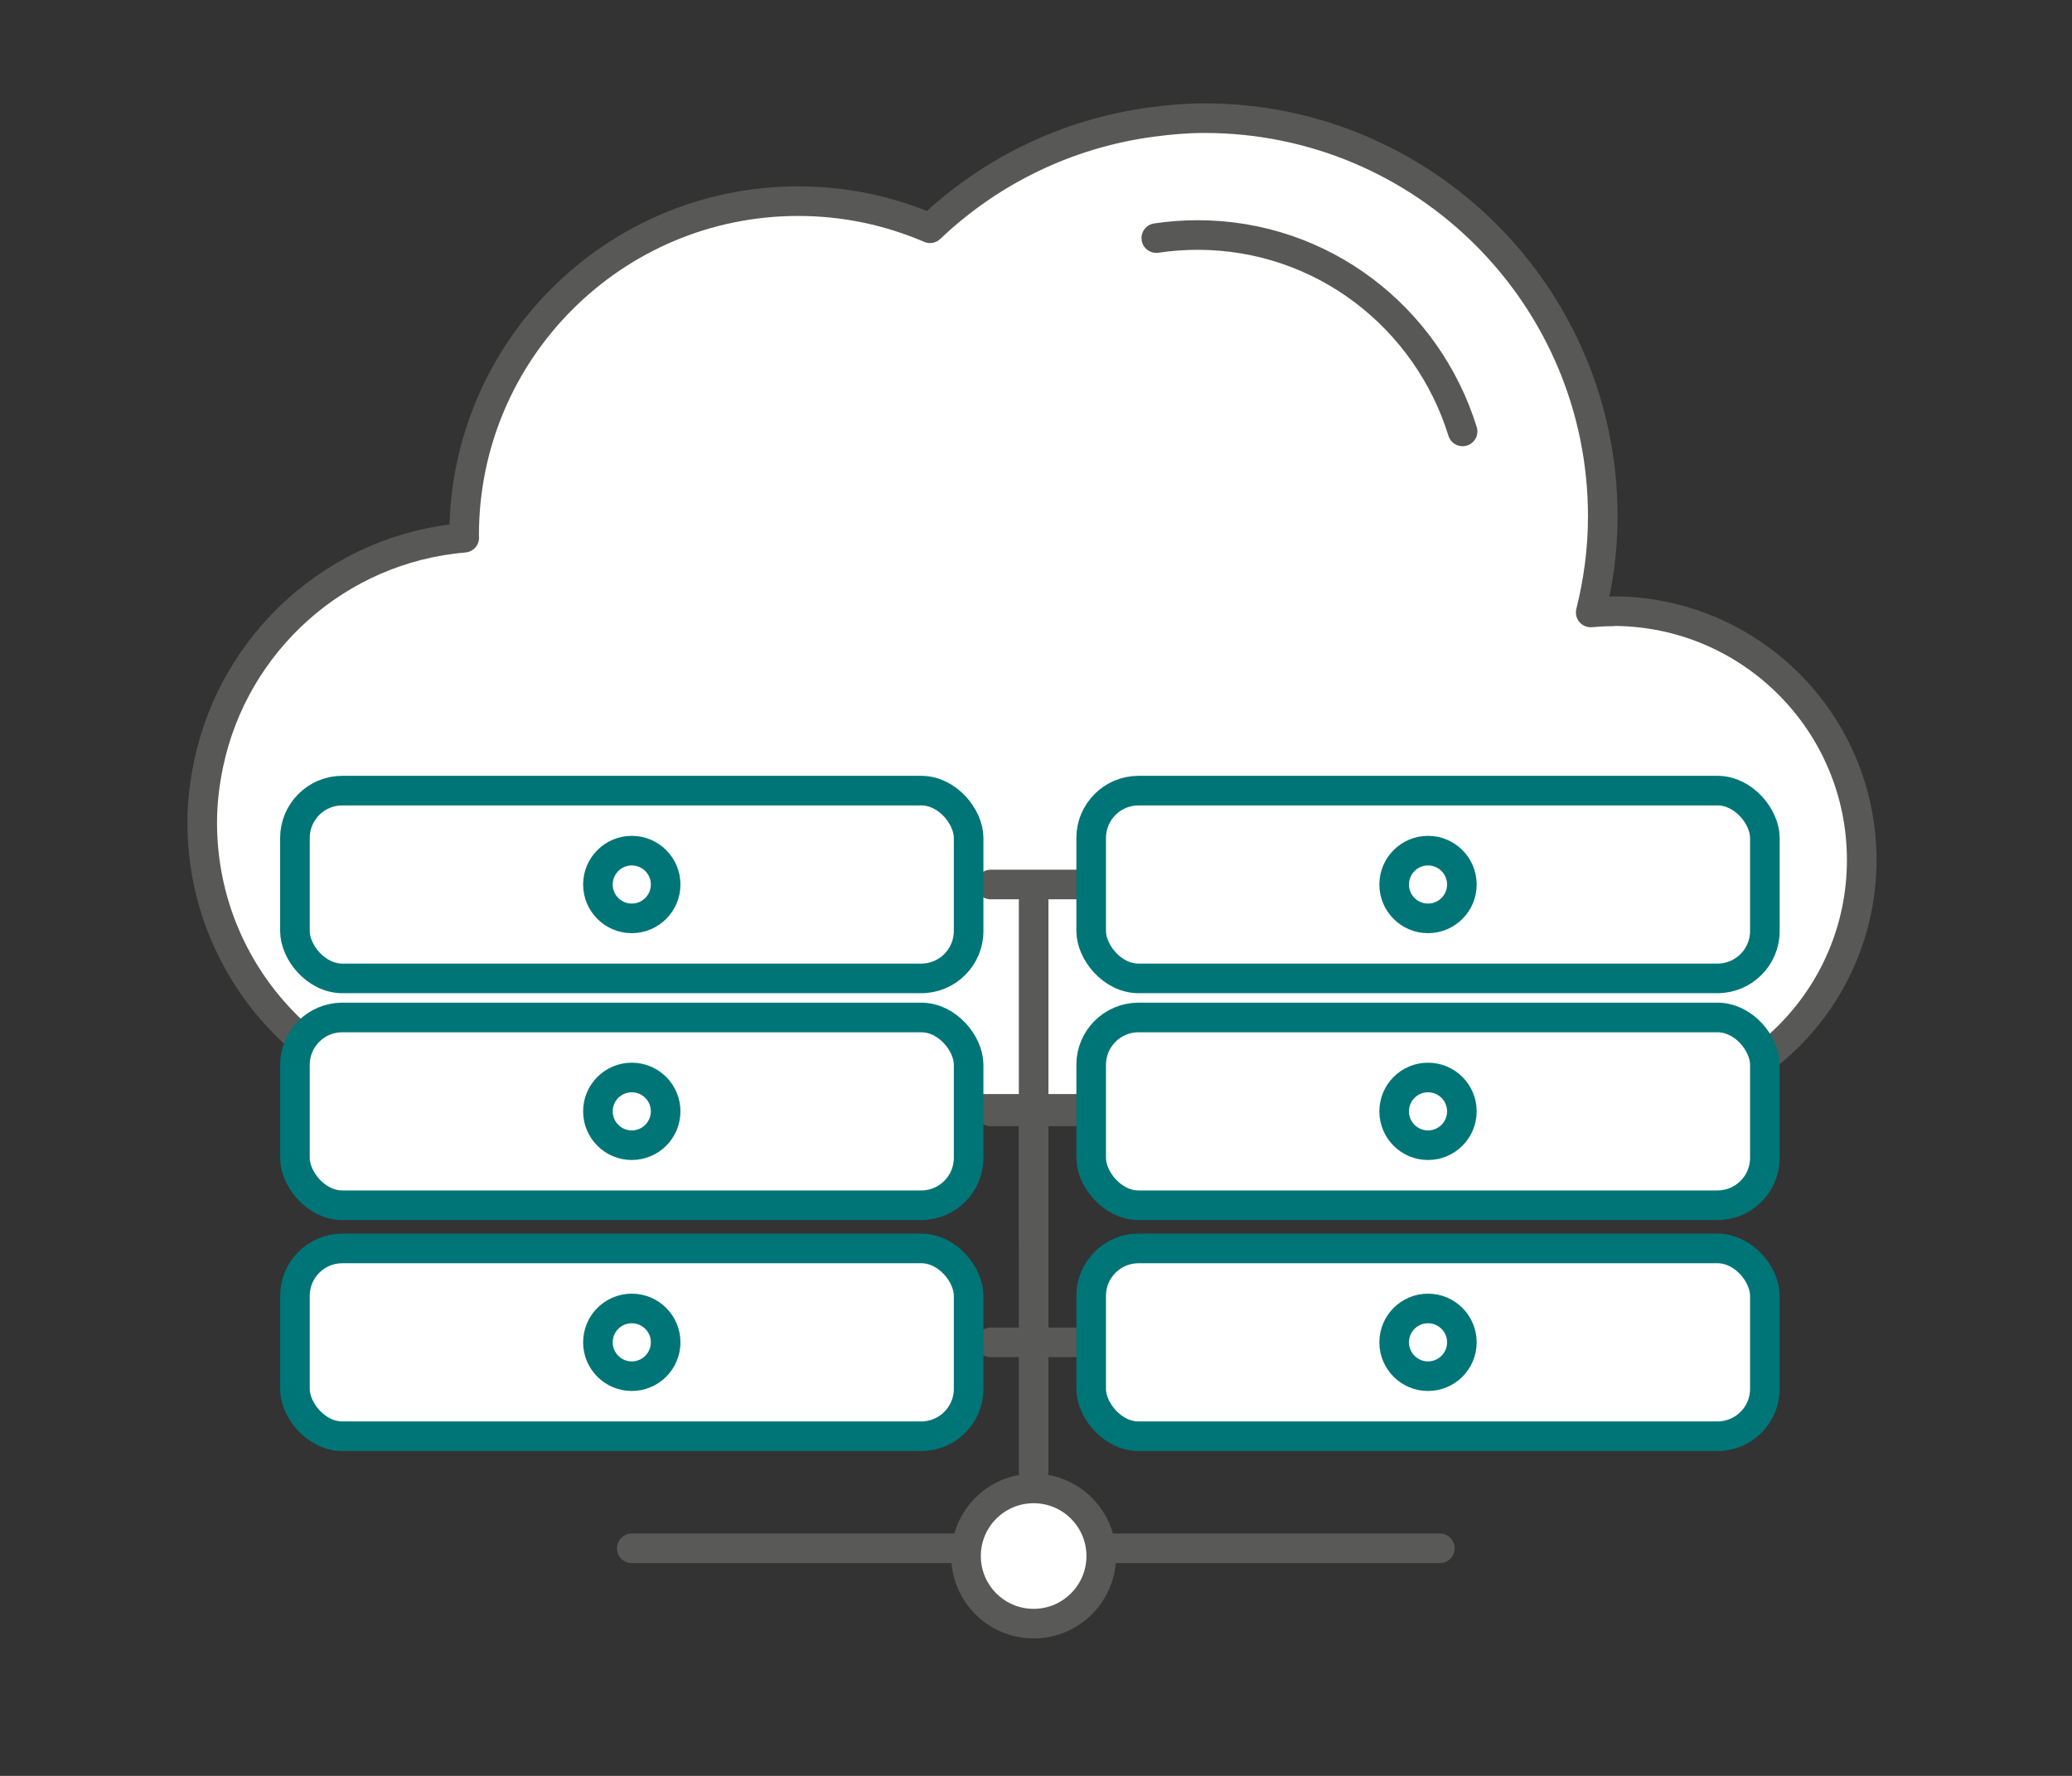
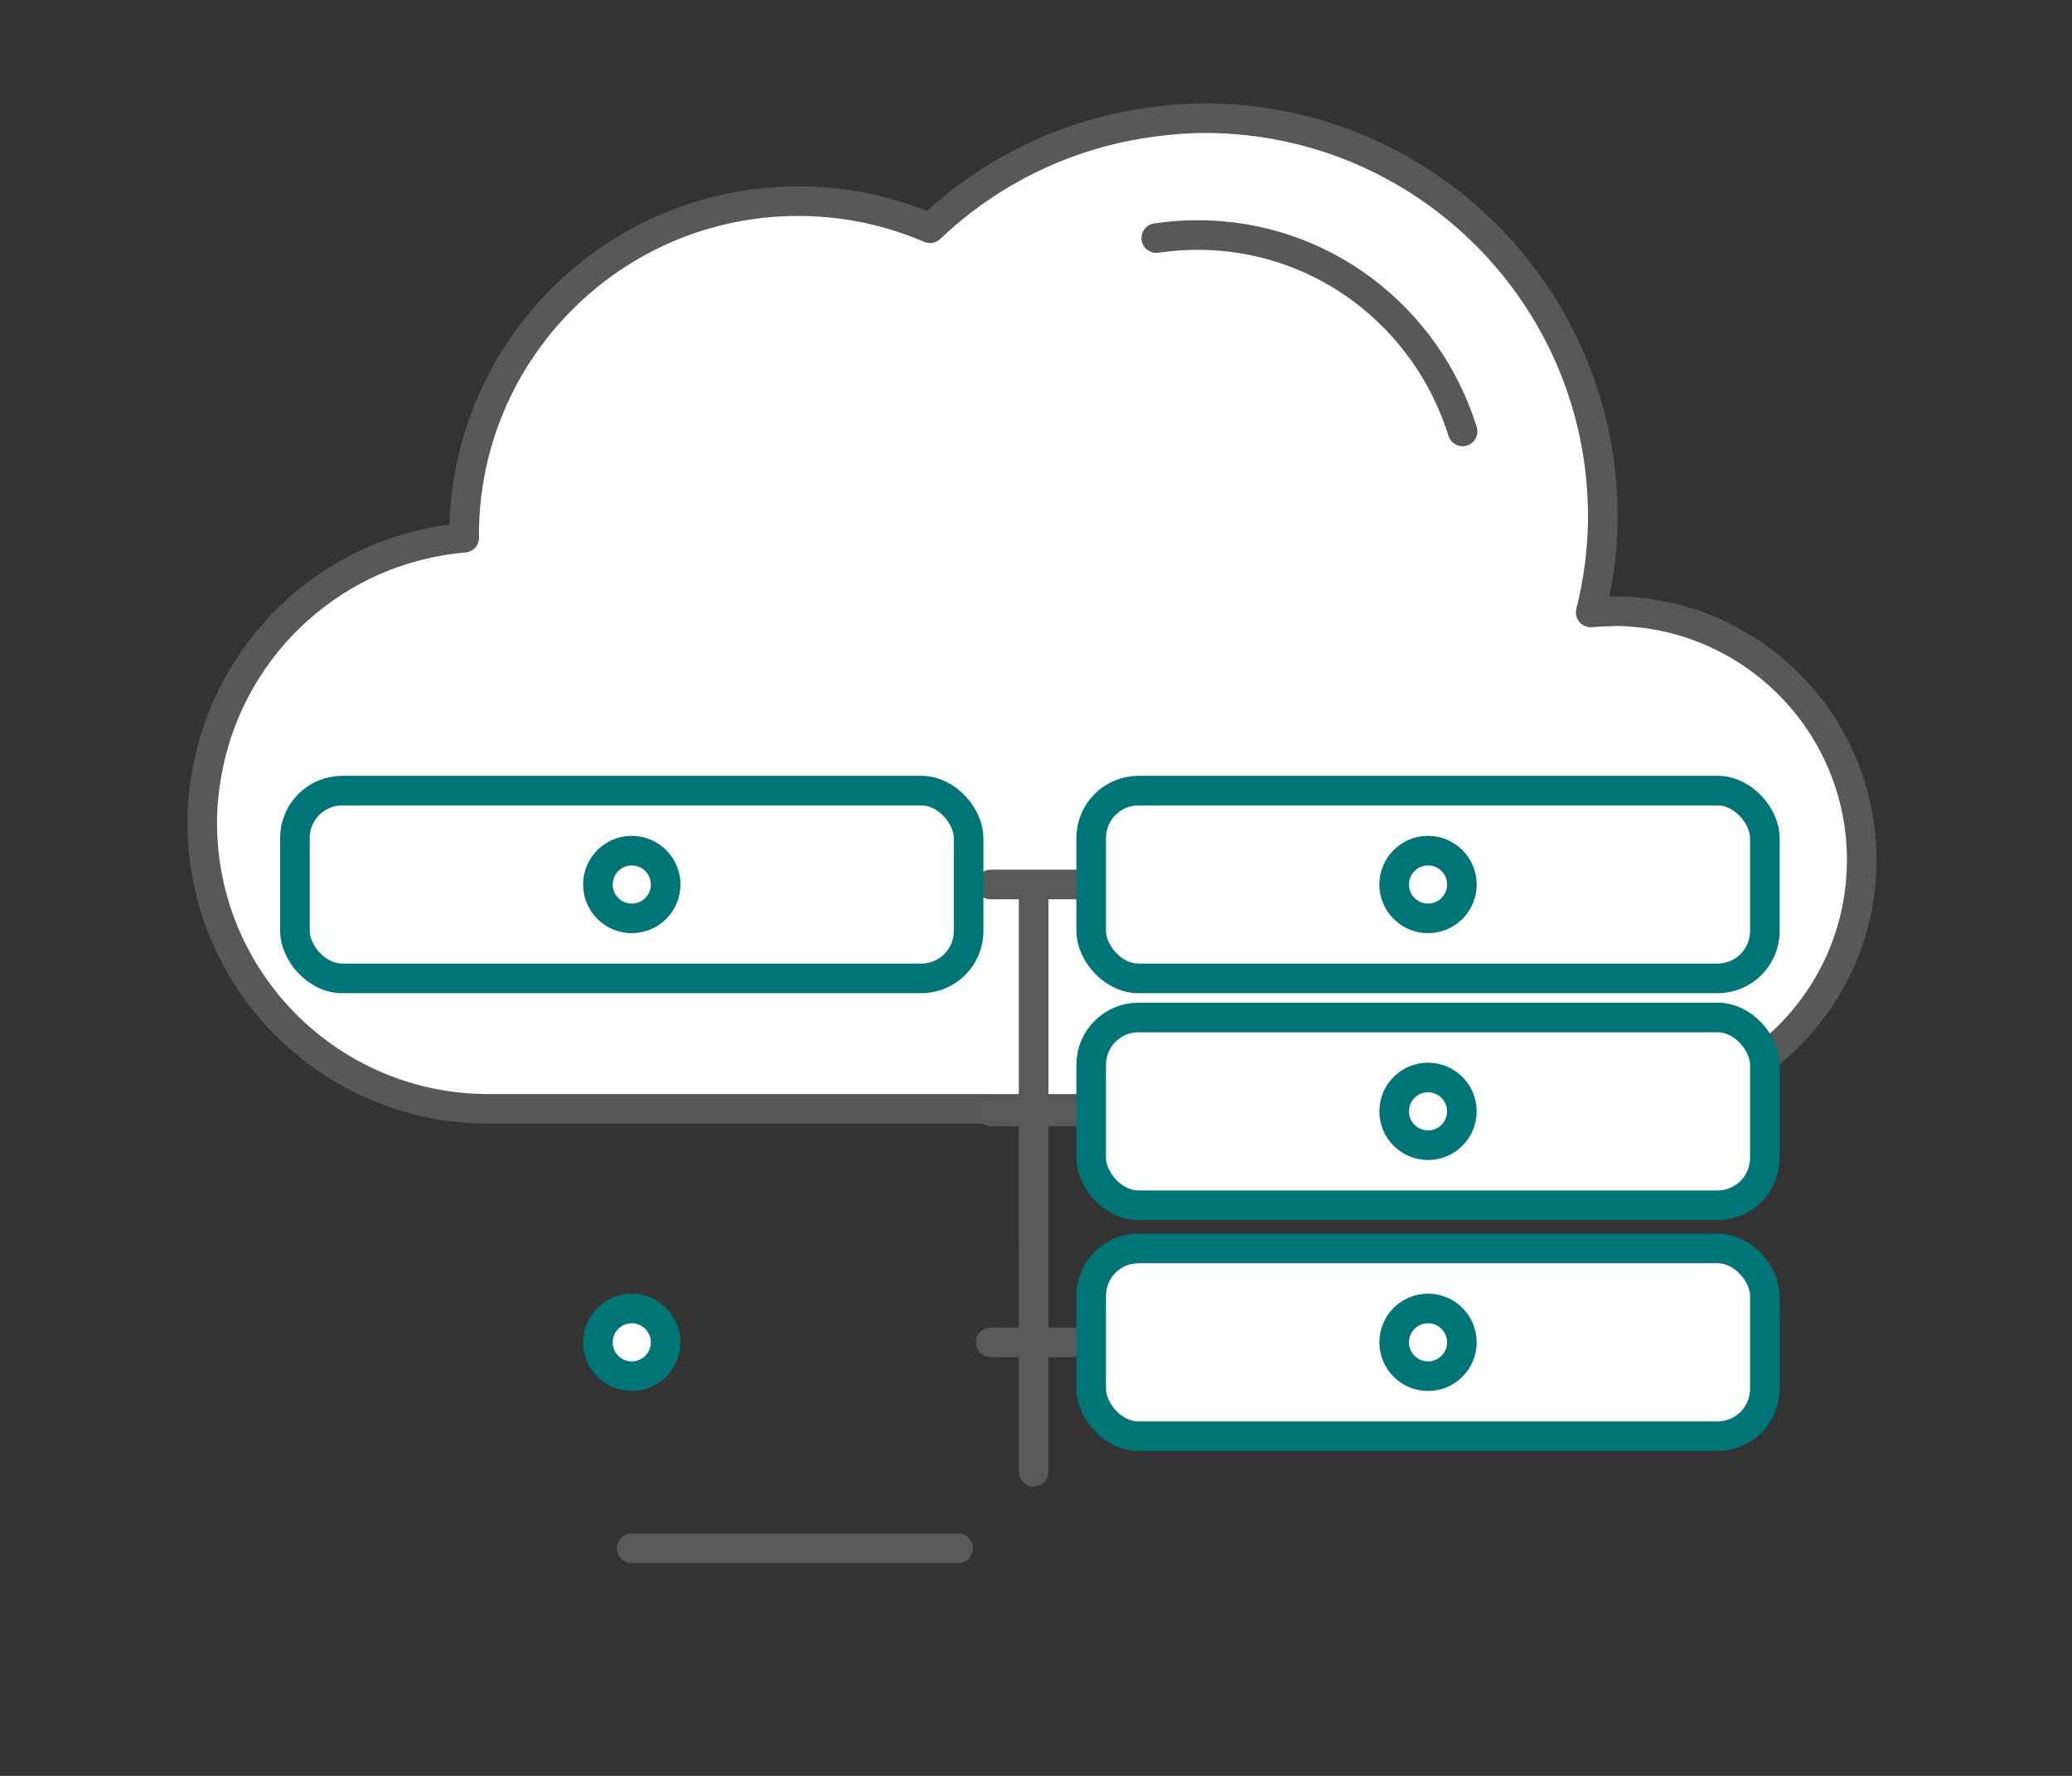
<svg xmlns="http://www.w3.org/2000/svg" id="Ebene_2" data-name="Ebene 2" viewBox="0 0 175 150">
  <rect x="0" y="0" width="175" height="150" fill="#333333" stroke="none" />
  <defs>
    <style>
      .cls-1 {
        stroke: #585856;
      }

      .cls-1, .cls-2, .cls-3 {
        fill: #fff;
        stroke-linecap: round;
        stroke-linejoin: round;
        stroke-width: 2.5px;
      }

      .cls-2 {
        stroke: #595957;
      }

      .cls-3 {
        stroke: #007577;
      }

      .cls-4 {
        fill: none;
        stroke-width: 0px;
      }
    </style>
  </defs>
  <g id="IAAS_S" data-name="IAAS S">
    <g>
      <g>
        <path class="cls-1" d="m136.21,51.64c-.63,0-1.25.04-1.86.09.65-2.6,1.02-5.31,1.02-8.11,0-18.58-15.06-33.64-33.64-33.64-1.49,0-2.95.13-4.39.32-7.24.95-13.76,4.19-18.79,8.98-3.42-1.47-7.18-2.29-11.13-2.29-15.59,0-28.22,12.64-28.22,28.22,0,.07.01.14.01.21-10.72.9-19.43,8.79-21.59,19.1-.34,1.61-.54,3.26-.54,4.97,0,13.35,10.82,24.17,24.17,24.17h94.97c11.61,0,21.02-9.41,21.02-21.02s-9.41-21.02-21.02-21.02Z" />
        <path class="cls-1" d="m97.66,20.11c1.14-.17,2.3-.26,3.48-.26,10.57,0,19.41,6.99,22.39,16.59" />
      </g>
      <line class="cls-2" x1="87.3" y1="76.11" x2="87.3" y2="104.8" />
      <line class="cls-2" x1="83.67" y1="74.71" x2="90.93" y2="74.71" />
      <g>
        <rect class="cls-3" x="92.16" y="66.78" width="56.9" height="15.86" rx="4" ry="4" />
        <circle class="cls-3" cx="120.61" cy="74.71" r="2.86" />
        <rect class="cls-3" x="24.91" y="66.78" width="56.9" height="15.86" rx="4" ry="4" />
        <circle class="cls-3" cx="53.36" cy="74.71" r="2.86" />
      </g>
      <line class="cls-2" x1="83.67" y1="93.87" x2="90.93" y2="93.87" />
      <g>
        <rect class="cls-3" x="92.16" y="85.94" width="56.9" height="15.86" rx="4" ry="4" />
        <circle class="cls-3" cx="120.61" cy="93.87" r="2.86" />
-         <rect class="cls-3" x="24.91" y="85.94" width="56.9" height="15.86" rx="4" ry="4" />
-         <circle class="cls-3" cx="53.36" cy="93.87" r="2.86" />
      </g>
      <line class="cls-2" x1="87.3" y1="95.62" x2="87.3" y2="124.31" />
      <line class="cls-2" x1="53.36" y1="130.78" x2="80.93" y2="130.78" />
-       <line class="cls-2" x1="94.03" y1="130.78" x2="121.61" y2="130.78" />
-       <circle class="cls-2" cx="87.3" cy="131.43" r="5.71" />
      <line class="cls-2" x1="83.67" y1="113.38" x2="90.93" y2="113.38" />
      <g>
        <rect class="cls-3" x="92.16" y="105.45" width="56.9" height="15.86" rx="4" ry="4" />
        <circle class="cls-3" cx="120.61" cy="113.38" r="2.86" />
-         <rect class="cls-3" x="24.91" y="105.45" width="56.9" height="15.86" rx="4" ry="4" />
        <circle class="cls-3" cx="53.36" cy="113.38" r="2.86" />
      </g>
      <rect class="cls-4" width="175" height="150" />
    </g>
  </g>
</svg>